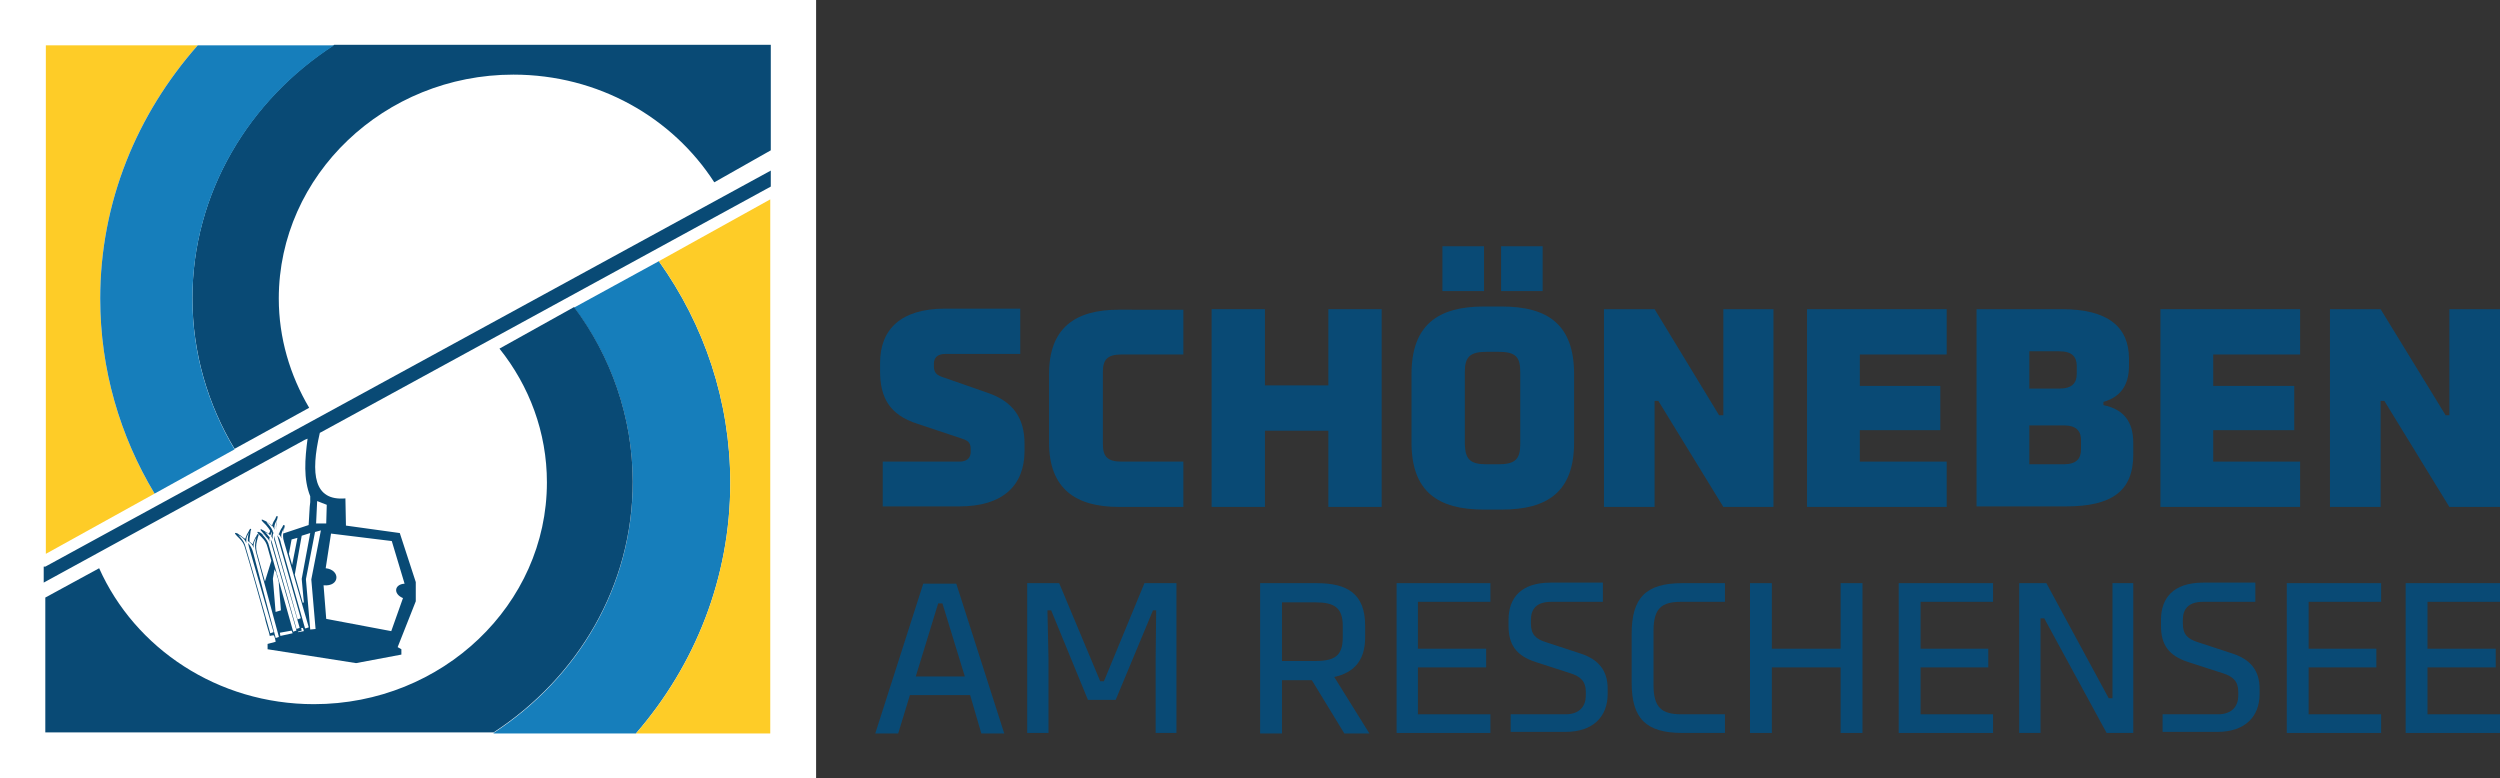
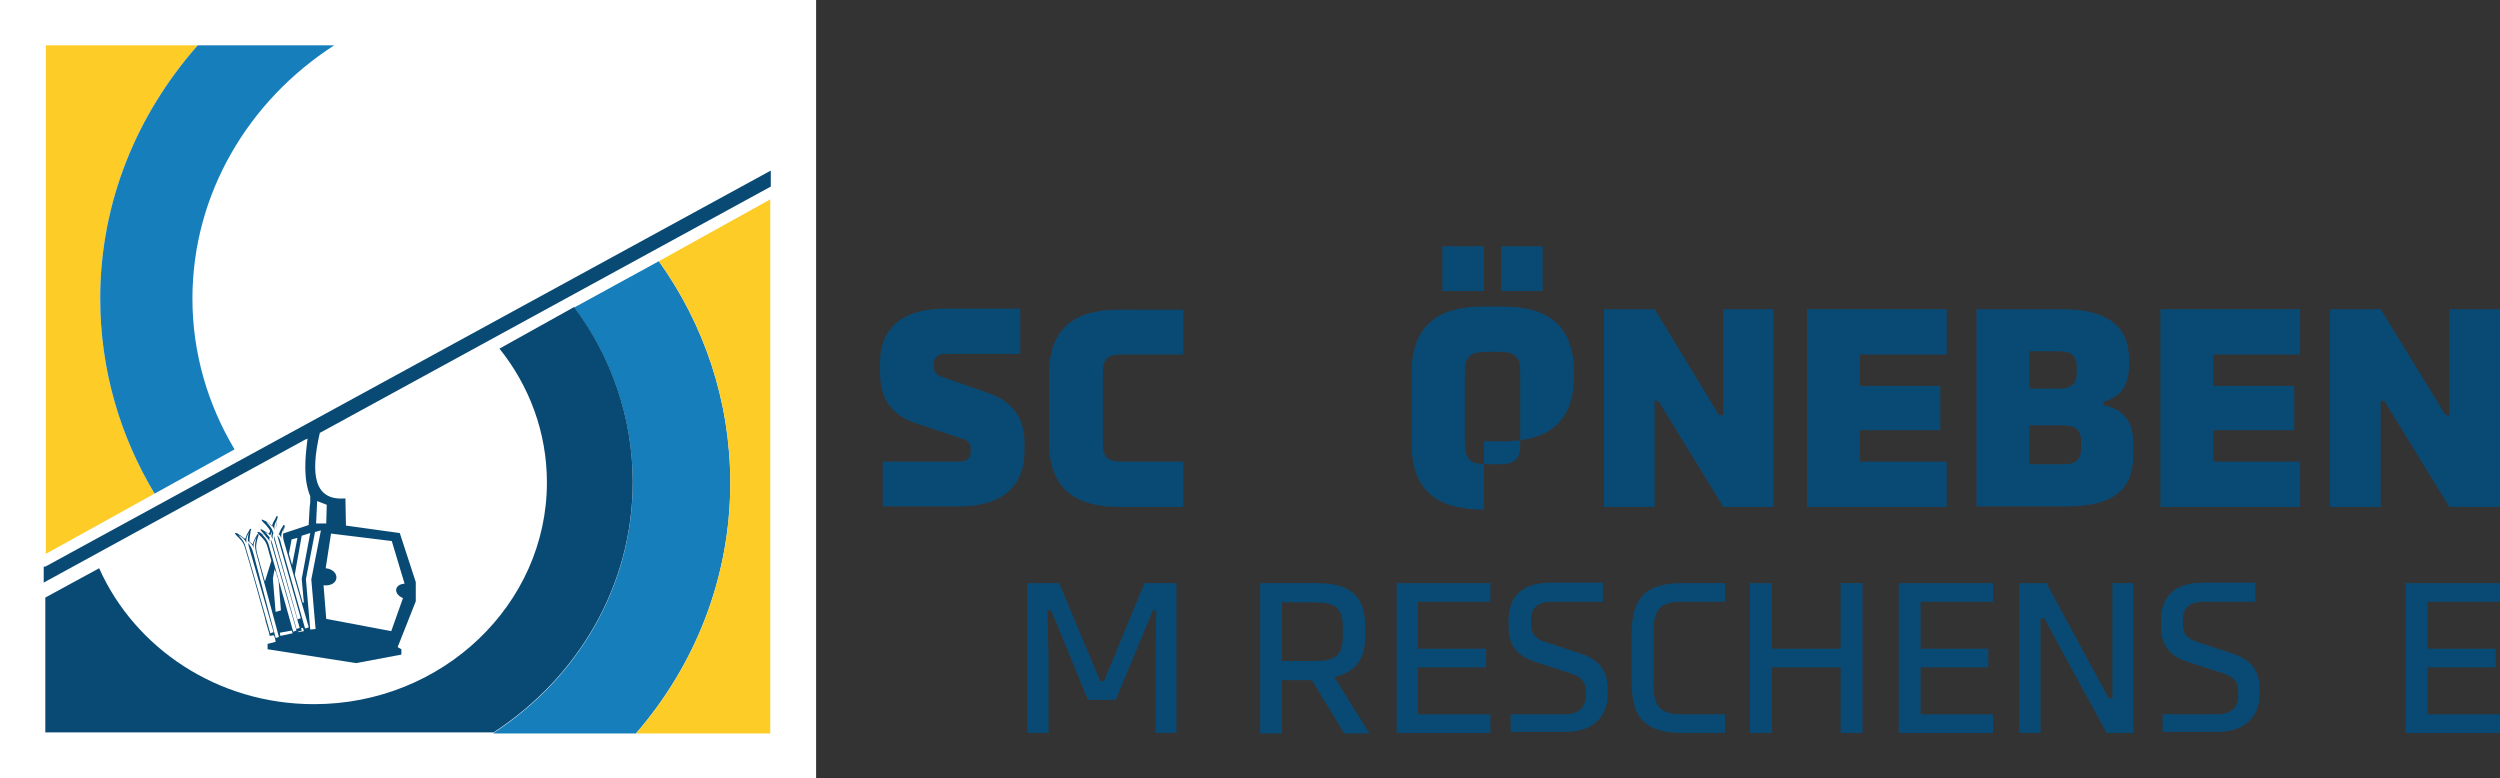
<svg xmlns="http://www.w3.org/2000/svg" version="1.1" id="Ebene_1" x="0px" y="0px" viewBox="0 0 469 146" style="enable-background:new 0 0 469 146;" xml:space="preserve">
  <rect x="0" y="0" width="469" height="146" fill="#333333" stroke="none" />
  <style type="text/css">
	.st0{fill:#FFFFFF;}
	.st1{fill:#FECC27;}
	.st2{fill:#094A75;}
	.st3{fill:#167EBB;}
</style>
  <rect class="st0" width="153.1" height="146" />
  <rect x="8.5" y="9.2" class="st0" width="136" height="127.3" />
  <g>
    <path class="st1" d="M29,92.6C22.5,81.8,18.8,69.3,18.8,56c0-18.1,6.9-34.6,18.3-47.5H8.6v95.4L29,92.6z" />
-     <path class="st2" d="M134,34.2C126.2,22.1,112.3,14,96.3,14C72.1,14,52.3,32.9,52.3,56c0,7.4,2.1,14.4,5.7,20.5L44,84.2   c-5-8.3-7.9-18-7.9-28.3c0-19.7,10.6-37.2,26.6-47.5h81.9v19.8L134,34.2z" />
    <path class="st3" d="M92.6,137.5c15.8-10.3,26.1-27.5,26.1-47c0-12.2-4.1-23.6-11-32.8l15.9-8.7c8.5,11.9,13.4,26.2,13.4,41.6   c0,17.8-6.6,34.2-17.7,47H92.6z" />
    <path class="st3" d="M29,92.6C22.5,81.8,18.8,69.3,18.8,56c0-18.1,6.9-34.6,18.3-47.5h25.6C46.7,18.8,36.1,36.3,36.1,56   c0,10.3,2.9,19.9,7.9,28.3L29,92.6z" />
    <path class="st1" d="M123.6,49c8.5,11.9,13.4,26.2,13.4,41.6c0,17.8-6.6,34.2-17.7,47h25.2V37.4L123.6,49z" />
    <path class="st2" d="M93.7,65.4c5.6,7,8.9,15.7,8.9,25.1c0,22.9-19.6,41.6-43.7,41.6c-18.1,0-33.6-10.5-40.3-25.5l-10.1,5.5v25.3   h84.1c15.8-10.3,26.1-27.5,26.1-47c0-12.2-4.1-23.6-11-32.8L93.7,65.4z" />
    <path class="st2" d="M50.7,118.8l0.6-0.2l0-0.1l-4.6-15.9c-0.1-0.3-0.1-0.6-0.2-0.8c0.5,0.6,0.8,1.1,1,1.9   c1.4,5.3,2.8,10.6,4.2,15.9l0,0.1l0.6-0.2l0-0.1l-4.3-15.9c-0.2-0.9-0.2-1.4,0-2.3l0.1-0.4l-0.2,0.4c-0.3,0.6-0.4,1-0.3,1.6   c-0.2-0.6-0.5-0.9-1.1-1.3l0,0c0-0.4,0-0.8,0.1-1.2l0.1-0.4l-0.2,0.4c-0.2,0.4-0.3,0.7-0.3,1.1l0,0l0,0c0,0.2,0,0.4,0,0.5   c-0.2-0.6-0.5-0.9-1.1-1.3l-0.4-0.2l0.3,0.3c0.6,0.7,0.9,1.1,1.1,2C47.7,108.1,49.2,113.5,50.7,118.8 M57.3,117.9l0.6-0.2l0-0.1   l-4.6-15.9c-0.3-0.9-0.2-1.4-0.1-2.3l0.1-0.4l-0.2,0.4c-0.3,0.6-0.4,1-0.3,1.6c-0.2-0.5-0.4-0.8-0.9-1.1c-0.2-0.8-0.2-1.3,0-2.1   l0.1-0.4l-0.2,0.4c-0.3,0.6-0.4,1-0.3,1.6c-0.2-0.6-0.5-0.9-1.1-1.3L50,98l0.3,0.3c0.5,0.6,0.8,1,1,1.7c-0.2,0.4-0.2,0.8-0.1,1.2   c-0.1-0.2-0.2-0.4-0.3-0.6c0-0.2,0.1-0.4,0.1-0.6l0.1-0.4l-0.2,0.4c-0.1,0.1-0.1,0.3-0.2,0.4c-0.2-0.1-0.3-0.3-0.6-0.4l-0.4-0.2   l0.3,0.3c0.2,0.3,0.4,0.5,0.6,0.7c-0.1,0.3-0.1,0.6,0,0.9c-0.2-0.6-0.5-0.9-1.1-1.3l-0.4-0.2l0.3,0.3c0.6,0.7,0.9,1.1,1.1,2   c1.5,5.3,3,10.7,4.5,16l0.6-0.2l0-0.1l-4.6-15.9c-0.1-0.4-0.2-0.7-0.2-1.1c0.1,0.2,0.2,0.5,0.3,0.8c1.5,5.3,3,10.6,4.5,15.9l0,0.1   l0.6-0.2l0-0.1l-4.6-15.9c-0.2-0.5-0.2-0.9-0.2-1.3c1.5,5.2,2.9,10.4,4.4,15.6l0,0.1l0.6-0.2l0-0.1L52,100.4   c0.4,0.5,0.6,0.9,0.7,1.5c1.5,5.3,3,10.6,4.5,15.9L57.3,117.9z M56.5,117.8l0.1,0.5l-0.7,0.2l0,0.1l1.1-0.2l-0.1-0.4l-0.1-0.2   L56.5,117.8z M52.5,118.7l0.1,0.6l2.3-0.5l-0.1-0.3l-0.1-0.2L52.5,118.7z M60.2,99.5l-1.1,0.3l-1.7,8.8l0,0.1v0.1l0.8,9.3l1-0.1   l-0.8-9.3L60.2,99.5z M62.1,100.1l-1,6.5c2.8,0.3,2.7,3.5-0.4,3.2c0.2,2.1,0.3,4.2,0.5,6.3l12.2,2.3l2.2-6.2   c-1.9-0.8-1.6-2.6,0.3-2.7c-0.8-2.7-1.6-5.3-2.4-8L62.1,100.1z M59.5,94l-0.2,4.2l1.9,0l0.1-3.5L59.5,94z M51.6,107l-0.1-0.2   l-0.3,1.7l0,0.1l0,0.1l0.5,6.1l1-0.3l-0.4-5.1l0-0.1l0-0.1l-0.1-0.3l0-0.1l-0.1-0.4v0l-0.1-0.2v0l-0.1-0.4l0-0.1l-0.1-0.3L51.6,107   z M55.3,107.8l1.5,5.3l0.2-0.1l-0.4-4.4l1.6-8.6l-1.6,0.5L55.3,107.8z M54.2,103.9l0.6,2.1l1-5.1l-1.1,0.3L54.2,103.9z M8.5,106.3   l136.1-74.3v3L60.2,81.1L60,81.2C58.2,89,58.9,94,64.8,93.5c0,1.7,0.1,3.4,0.1,5.1c3.4,0.5,6.7,0.9,10.1,1.4c1,3.1,2,6.1,3,9.2v3.6   l-3.4,8.6l0.7,0.4l0,1l-8.5,1.6l-16.6-2.6v-1l1.5-0.4l0-0.2l0,0.1l-0.1-0.5l-0.2-0.6l-0.3,0l-0.5,0.1l-0.1-0.5l-0.3-1   c-0.2-0.7-0.4-1.3-0.5-1.9c-1.2-4.3-2.4-8.7-3.7-13c-0.2-0.8-0.5-1.3-1.1-1.9c-0.1-0.1-0.3-0.3-0.4-0.4c-0.1-0.1-0.5-0.5-0.4-0.6   c0.1-0.1,0.4,0.1,0.5,0.1c0.2,0.2,0.5,0.3,0.7,0.5c0.1,0.1,0.3,0.2,0.4,0.3c0.1,0.1,0.2,0.1,0.3,0.2c0.1-0.3,0.2-0.5,0.3-0.8   c0.1-0.2,0.3-0.5,0.4-0.7c0-0.1,0.2-0.4,0.3-0.4c0.2,0,0.1,0.3,0,0.4c0,0,0,0,0,0.1c0,0.3-0.1,0.5-0.1,0.8   c-0.1,0.4-0.1,0.7-0.1,1.1c0.2,0.2,0.4,0.3,0.6,0.5c0.1-0.3,0.2-0.6,0.3-0.8c0.1-0.2,0.2-0.5,0.4-0.7c0-0.1,0.2-0.5,0.3-0.4   c0.2,0,0.1,0.4,0,0.5c-0.1,0.3-0.1,0.5-0.2,0.8c-0.2,0.8-0.2,1.3,0,2.2c0.5,1.8,1,3.6,1.5,5.4l1.2-3.9l-0.7-2.5   c-0.2-0.8-0.5-1.3-1.1-1.9c-0.1-0.1-0.3-0.3-0.4-0.4c-0.1-0.1-0.5-0.5-0.4-0.6c0.1-0.1,0.4,0.1,0.5,0.1c0.2,0.2,0.5,0.3,0.7,0.5   c0.2,0.1,0.3,0.2,0.5,0.3c-0.1-0.1-0.2-0.2-0.3-0.3c-0.2-0.2-0.4-0.5-0.6-0.7c-0.1-0.1-0.3-0.3-0.2-0.4c0.1-0.1,0.4,0.2,0.5,0.2   c0.2,0.1,0.4,0.3,0.7,0.4c0.1,0.1,0.2,0.2,0.3,0.2c0,0,0-0.1,0.1-0.1c0.1-0.1,0.1-0.3,0.2-0.4c-0.2-0.4-0.5-0.7-0.8-1.1   c-0.2-0.2-0.3-0.3-0.5-0.5c-0.1-0.1-0.4-0.4-0.3-0.5c0.1-0.1,0.5,0.2,0.6,0.2c0.2,0.1,0.4,0.2,0.6,0.4c0.3,0.2,0.5,0.3,0.7,0.6   c0.1-0.3,0.2-0.6,0.3-0.8c0.1-0.2,0.2-0.3,0.3-0.5c0.1-0.1,0.1-0.3,0.2-0.4c0-0.1,0.1-0.2,0.2-0.2c0.2,0.1,0,0.5,0,0.6   c0,0.2-0.1,0.4-0.1,0.6c-0.1,0.7-0.2,1.2,0,1.9c0.2,0.1,0.3,0.2,0.4,0.4c0.1-0.3,0.2-0.6,0.3-0.8c0.1-0.2,0.2-0.4,0.3-0.5   c0.1-0.1,0.2-0.6,0.4-0.5c0.1,0,0.1,0.2,0.1,0.3c0,0.1-0.1,0.3-0.1,0.4c0,0.2-0.1,0.4-0.1,0.5c0,0.1-0.1,0.3-0.1,0.4l4.8-1.6   l0.2-3.4l0.1-0.9l0-1.1c-1.3-3.2-1-7-0.5-10.8l-0.5,0.2l-49,26.8V106.3z" />
    <path class="st2" d="M165.6,86.6H180c1.5,0,2.1-0.8,2.1-1.8v-0.5c0-1.2-0.4-1.6-1.6-2l-8.4-2.8c-5.3-1.7-7-5-7-9.9v-1.5   c0-6.4,4-10.2,12.2-10.2h14.1v8.5h-14.1c-1.5,0-2.1,0.8-2.1,1.8v0.5c0,1.2,0.5,1.7,1.8,2.1l8.3,2.9c4.7,1.6,6.9,4.7,6.9,9.5v1.4   c0,6.5-4.1,10.4-12.2,10.4h-14.4V86.6z" />
    <path class="st2" d="M222,66.5h-11.6c-2.7,0-3.5,1-3.5,3.3v13.5c0,2.3,0.8,3.3,3.5,3.3H222v8.5h-12.1c-8.1,0-13.1-3.4-13.1-12.1   V70.2c0-8.7,4.9-12.1,13.1-12.1H222V66.5z" />
-     <polygon class="st2" points="249.2,80.8 237.3,80.8 237.3,95.1 227.3,95.1 227.3,58 237.3,58 237.3,72.3 249.2,72.3 249.2,58    259.2,58 259.2,95.1 249.2,95.1  " />
-     <path class="st2" d="M278.4,95.6c-8.7,0-13.6-3.4-13.6-12.6V70.2c0-9.2,4.9-12.7,13.6-12.7h3.3c8.7,0,13.6,3.4,13.6,12.7V83   c0,9.2-4.9,12.6-13.6,12.6H278.4z M270.6,46.2h7.8v8.4h-7.8V46.2z M278.9,87.1h2.2c3.2,0,4.1-1,4.1-3.8V69.8c0-2.8-0.8-3.8-4.1-3.8   h-2.2c-3.2,0-4.1,1-4.1,3.8v13.5C274.9,86.1,275.7,87.1,278.9,87.1 M281.6,46.2h7.8v8.4h-7.8V46.2z" />
+     <path class="st2" d="M278.4,95.6c-8.7,0-13.6-3.4-13.6-12.6V70.2c0-9.2,4.9-12.7,13.6-12.7h3.3c8.7,0,13.6,3.4,13.6,12.7c0,9.2-4.9,12.6-13.6,12.6H278.4z M270.6,46.2h7.8v8.4h-7.8V46.2z M278.9,87.1h2.2c3.2,0,4.1-1,4.1-3.8V69.8c0-2.8-0.8-3.8-4.1-3.8   h-2.2c-3.2,0-4.1,1-4.1,3.8v13.5C274.9,86.1,275.7,87.1,278.9,87.1 M281.6,46.2h7.8v8.4h-7.8V46.2z" />
    <polygon class="st2" points="322.5,77.9 323.3,77.9 323.3,58 332.7,58 332.7,95.1 323.3,95.1 311.1,75.2 310.4,75.2 310.4,95.1    300.9,95.1 300.9,58 310.4,58  " />
    <polygon class="st2" points="339,95.1 339,58 365.2,58 365.2,66.5 348.9,66.5 348.9,72.4 364,72.4 364,80.7 348.9,80.7 348.9,86.6    365.2,86.6 365.2,95.1  " />
    <path class="st2" d="M370.8,95.1V58h16c8.6,0,12.6,3.3,12.6,9.3v1.3c0,3.8-1.7,5.9-4.8,6.8v0.6c3.9,0.8,5.6,3.2,5.6,7.1v2.2   c0,6.8-4,9.7-12.6,9.7H370.8z M380.7,72.9h5.6c2.4,0,3.3-1,3.3-2.8v-1.4c0-1.7-0.8-2.8-3.3-2.8h-5.6V72.9z M380.7,87.1h6.4   c2.4,0,3.3-1,3.3-2.8v-1.7c0-1.7-0.8-2.8-3.3-2.8h-6.4V87.1z" />
    <polygon class="st2" points="405.3,95.1 405.3,58 431.5,58 431.5,66.5 415.2,66.5 415.2,72.4 430.4,72.4 430.4,80.7 415.2,80.7    415.2,86.6 431.5,86.6 431.5,95.1  " />
    <polygon class="st2" points="458.8,77.9 459.5,77.9 459.5,58 469,58 469,95.1 459.5,95.1 447.3,75.2 446.6,75.2 446.6,95.1    437.1,95.1 437.1,58 446.6,58  " />
-     <path class="st2" d="M182,130.4h-11.3l-2.2,7.2h-4.3l9-28.1h6.2l9,28.1h-4.3L182,130.4z M171.8,126.9h9.2l-4.2-13.7h-0.8   L171.8,126.9z" />
    <polygon class="st2" points="216.8,137.5 216.8,123.7 216.9,114.5 216.3,114.5 209.3,131.3 204.1,131.3 197.2,114.5 196.5,114.5    196.7,123.7 196.7,137.5 192.7,137.5 192.7,109.4 198.7,109.4 206.4,127.8 207.1,127.8 214.7,109.4 220.7,109.4 220.7,137.5  " />
    <path class="st2" d="M236.4,137.5v-28.1H247c5.8,0,9.1,2,9.1,8v2.2c0,4.3-2.1,6.6-5.8,7.4l6.6,10.6h-4.7l-6.1-10h-5.6v10H236.4z    M240.5,124h6.3c3.6,0,5.1-1,5.1-4.4v-2.2c0-3.4-1.6-4.4-5.1-4.4h-6.3V124z" />
    <polygon class="st2" points="262,137.5 262,109.4 279.6,109.4 279.6,112.9 266,112.9 266,121.7 278.8,121.7 278.8,125.2 266,125.2    266,134 279.6,134 279.6,137.5  " />
    <path class="st2" d="M283.4,134h10.3c2.7,0,3.8-1.6,3.8-3.5v-0.7c0-2-1-2.9-2.9-3.5l-6.5-2.1c-3.7-1.2-5.1-3.3-5.1-6.8v-1.1   c0-4.1,2.3-7,7.9-7h9.8v3.6H291c-2.9,0-3.8,1.5-3.8,3.4v0.7c0,2,0.9,2.9,2.9,3.5l6.4,2.1c3.4,1.1,5.1,3.2,5.1,6.6v1   c0,4.2-2.7,7.1-7.9,7.1h-10.3V134z" />
    <path class="st2" d="M323.6,112.9h-8.2c-3.7,0-5.2,1.2-5.2,5.5v10.1c0,4.2,1.5,5.5,5.2,5.5h8.2v3.5h-8c-6.8,0-9.5-2.7-9.5-9.4v-9.2   c0-6.8,2.7-9.5,9.5-9.5h8V112.9z" />
    <polygon class="st2" points="345.3,125.2 332.4,125.2 332.4,137.5 328.3,137.5 328.3,109.4 332.4,109.4 332.4,121.7 345.3,121.7    345.3,109.4 349.4,109.4 349.4,137.5 345.3,137.5  " />
    <polygon class="st2" points="356.2,137.5 356.2,109.4 373.9,109.4 373.9,112.9 360.3,112.9 360.3,121.7 373,121.7 373,125.2    360.3,125.2 360.3,134 373.9,134 373.9,137.5  " />
    <polygon class="st2" points="395.6,131 396.3,131 396.3,109.4 400.2,109.4 400.2,137.5 395.2,137.5 383.5,116 382.8,116    382.8,137.5 378.8,137.5 378.8,109.4 383.9,109.4  " />
    <path class="st2" d="M405.8,134h10.3c2.7,0,3.8-1.6,3.8-3.5v-0.7c0-2-1-2.9-2.9-3.5l-6.5-2.1c-3.7-1.2-5.1-3.3-5.1-6.8v-1.1   c0-4.1,2.3-7,7.9-7h9.8v3.6h-9.8c-2.9,0-3.8,1.5-3.8,3.4v0.7c0,2,0.9,2.9,2.9,3.5l6.4,2.1c3.4,1.1,5.1,3.2,5.1,6.6v1   c0,4.2-2.7,7.1-7.9,7.1h-10.3V134z" />
-     <polygon class="st2" points="429,137.5 429,109.4 446.7,109.4 446.7,112.9 433.1,112.9 433.1,121.7 445.8,121.7 445.8,125.2    433.1,125.2 433.1,134 446.7,134 446.7,137.5  " />
    <polygon class="st2" points="451.3,137.5 451.3,109.4 469,109.4 469,112.9 455.4,112.9 455.4,121.7 468.2,121.7 468.2,125.2    455.4,125.2 455.4,134 469,134 469,137.5  " />
  </g>
</svg>